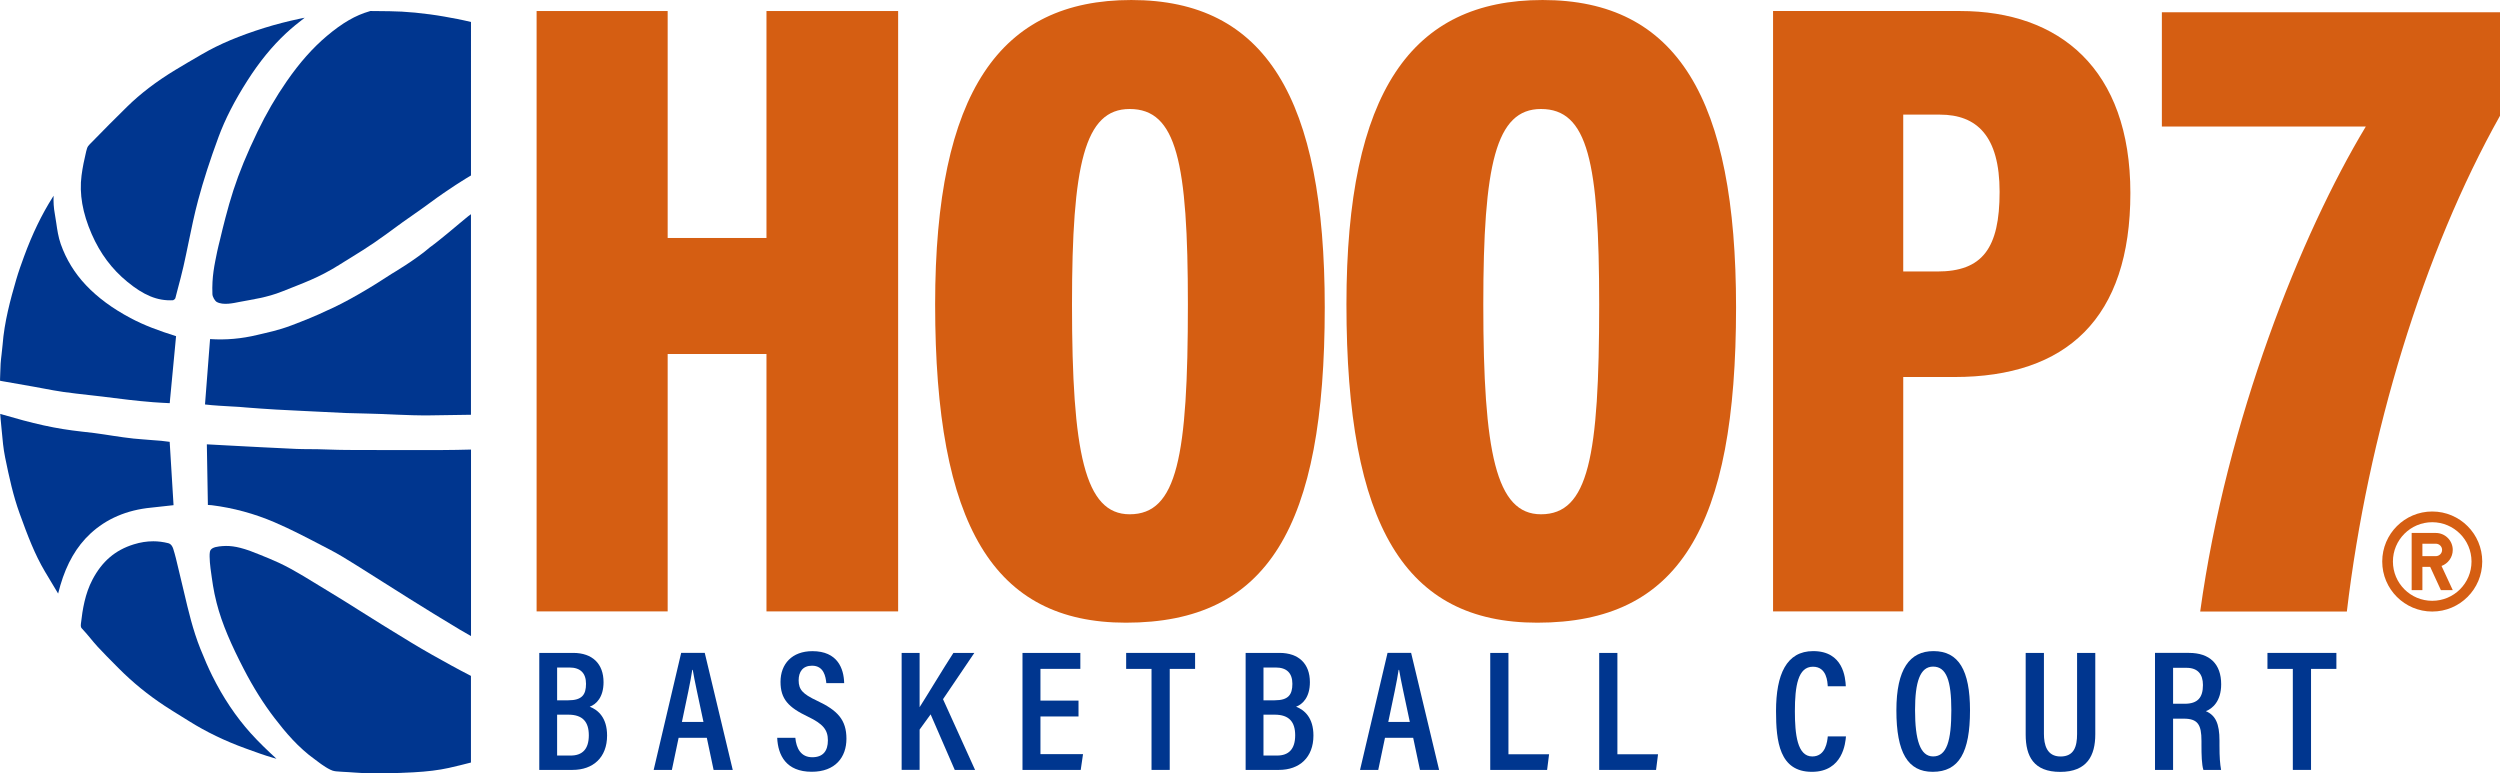
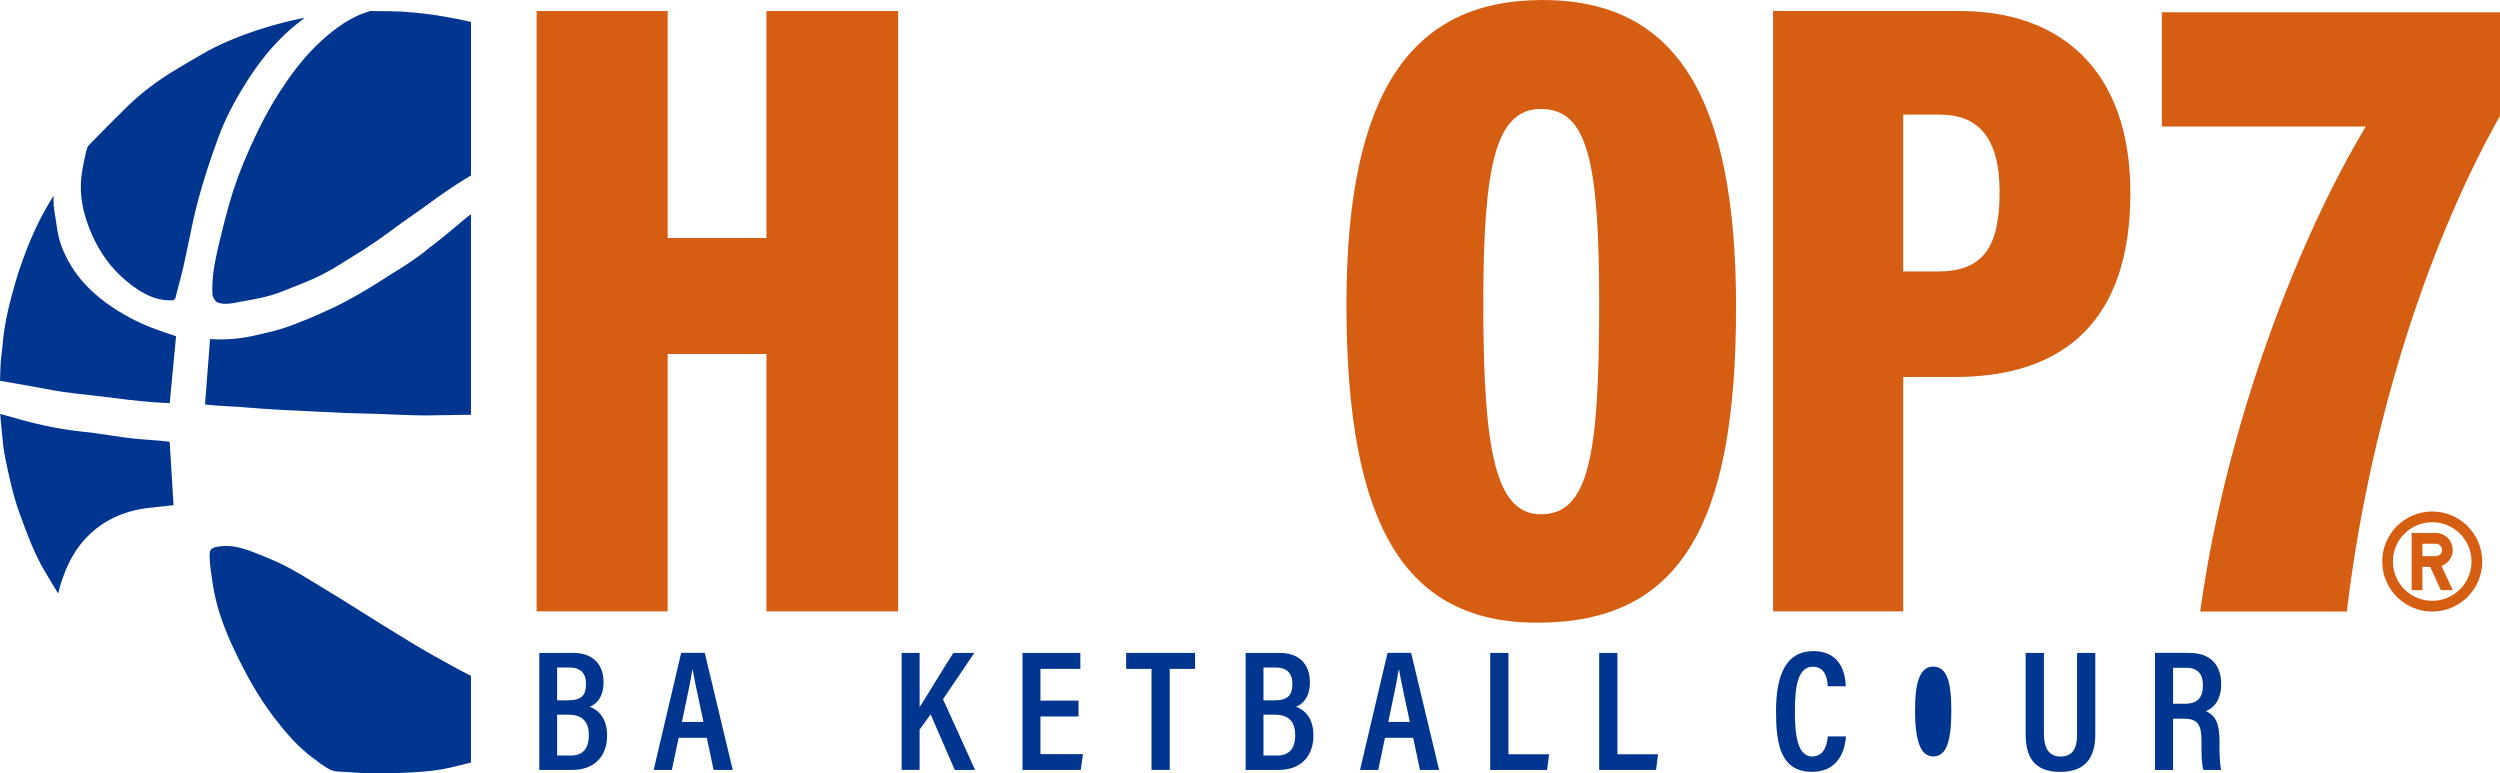
<svg xmlns="http://www.w3.org/2000/svg" id="uuid-823233c1-0a93-4d4f-bc14-37761558eed7" viewBox="0 0 283.431 87.673">
  <g id="uuid-9f5a2bf4-ef36-4b54-afbe-1ce6c1372a54">
    <path d="M61.139,74.021h3.843c2.193,0,3.443,1.245,3.443,3.317,0,1.709-.818,2.508-1.566,2.782.961.374,1.967,1.257,1.967,3.27,0,2.475-1.572,3.896-3.912,3.896h-3.775v-13.265ZM64.435,79.395c1.541,0,2.003-.628,2.003-1.869,0-1.215-.64-1.849-1.885-1.849h-1.391v3.718h1.274ZM63.161,85.658h1.542c1.313,0,2.053-.722,2.053-2.297,0-1.507-.683-2.337-2.319-2.337h-1.276v4.635Z" fill="#00368f" />
    <path d="M76.936,83.65l-.763,3.636h-2.064l3.117-13.265h2.675l3.172,13.265h-2.17l-.769-3.636h-3.199ZM79.755,81.851c-.589-2.785-1.019-4.715-1.217-5.91h-.053c-.168,1.198-.631,3.326-1.175,5.91h2.445Z" fill="#00368f" />
-     <path d="M90.169,83.65c.111,1.19.626,2.2,1.922,2.2,1.245,0,1.769-.742,1.769-1.914,0-1.194-.546-1.865-2.267-2.689-2.206-1.049-3.104-1.992-3.104-3.946,0-2.023,1.299-3.478,3.617-3.478,2.84,0,3.561,1.956,3.6,3.625h-2.023c-.073-.719-.268-1.977-1.622-1.977-1.055,0-1.516.7-1.516,1.655,0,1.063.473,1.562,2.065,2.308,2.36,1.102,3.353,2.183,3.353,4.319,0,2.087-1.253,3.744-3.933,3.744-2.916,0-3.827-1.88-3.917-3.848h2.056Z" fill="#00368f" />
    <path d="M102.221,74.021h2.037v6.152c.808-1.256,2.663-4.353,3.832-6.152h2.373l-3.551,5.247,3.633,8.018h-2.303l-2.735-6.298-1.249,1.726v4.571h-2.037v-13.265Z" fill="#00368f" />
    <path d="M122.274,81.229h-4.315v4.272h4.826l-.261,1.785h-6.602v-13.265h6.559v1.812h-4.522v3.597h4.315v1.799Z" fill="#00368f" />
    <path d="M130.551,75.834h-2.876v-1.812h7.815v1.812h-2.875v11.452h-2.064v-11.452Z" fill="#00368f" />
    <path d="M141.22,74.021h3.843c2.193,0,3.443,1.245,3.443,3.317,0,1.709-.818,2.508-1.566,2.782.961.374,1.967,1.257,1.967,3.27,0,2.475-1.572,3.896-3.912,3.896h-3.775v-13.265ZM144.517,79.395c1.541,0,2.003-.628,2.003-1.869,0-1.215-.64-1.849-1.885-1.849h-1.391v3.718h1.274ZM143.243,85.658h1.542c1.313,0,2.053-.722,2.053-2.297,0-1.507-.683-2.337-2.319-2.337h-1.276v4.635Z" fill="#00368f" />
    <path d="M157.018,83.65l-.763,3.636h-2.064l3.117-13.265h2.675l3.172,13.265h-2.17l-.769-3.636h-3.199ZM159.836,81.851c-.589-2.785-1.019-4.715-1.217-5.91h-.053c-.168,1.198-.631,3.326-1.175,5.91h2.445Z" fill="#00368f" />
    <path d="M168.952,74.021h2.064v11.494h4.607l-.224,1.771h-6.447v-13.265Z" fill="#00368f" />
    <path d="M181.304,74.021h2.064v11.494h4.607l-.224,1.771h-6.447v-13.265Z" fill="#00368f" />
    <path d="M209.281,83.49c-.059.705-.34,4.014-3.862,4.014-3.689,0-4.066-3.457-4.066-6.894,0-4.146,1.177-6.792,4.215-6.792,3.407,0,3.648,3.009,3.696,3.985h-2.048c-.033-.45-.082-2.215-1.681-2.215-1.696,0-2.045,2.177-2.045,5.058,0,2.604.27,5.116,1.969,5.116,1.536,0,1.703-1.708,1.761-2.272h2.062Z" fill="#00368f" />
-     <path d="M223.344,80.547c0,4.739-1.236,6.956-4.23,6.956-2.814,0-4.116-2.168-4.116-6.966,0-4.696,1.52-6.719,4.211-6.719,2.841,0,4.136,2.161,4.136,6.729ZM217.114,80.511c0,3.365.575,5.248,2.053,5.248,1.544,0,2.06-1.773,2.06-5.236,0-3.349-.554-4.948-2.067-4.948-1.488,0-2.047,1.756-2.047,4.936Z" fill="#00368f" />
+     <path d="M223.344,80.547ZM217.114,80.511c0,3.365.575,5.248,2.053,5.248,1.544,0,2.06-1.773,2.06-5.236,0-3.349-.554-4.948-2.067-4.948-1.488,0-2.047,1.756-2.047,4.936Z" fill="#00368f" />
    <path d="M231.725,74.021v9.188c0,1.215.322,2.556,1.883,2.556,1.531,0,1.875-1.127,1.875-2.548v-9.196h2.064v9.23c0,2.392-.911,4.259-3.978,4.259-2.999,0-3.913-1.755-3.913-4.232v-9.256h2.069Z" fill="#00368f" />
    <path d="M246.367,81.476v5.81h-2.05v-13.265h3.857c2.348,0,3.646,1.259,3.646,3.556,0,1.94-1.008,2.774-1.739,3.048,1.096.466,1.547,1.411,1.547,3.336v.529c0,1.414.061,2.085.182,2.796h-2.006c-.19-.607-.218-1.701-.218-2.822v-.471c0-1.813-.4-2.517-1.999-2.517h-1.22ZM246.367,79.787h1.313c1.495,0,2.073-.718,2.073-2.127,0-1.208-.57-1.949-1.871-1.949h-1.514v4.077Z" fill="#00368f" />
-     <path d="M259.943,75.834h-2.876v-1.812h7.815v1.812h-2.875v11.452h-2.064v-11.452Z" fill="#00368f" />
    <path d="M283.431,1.391v11.734c-8.701,15.492-14.991,36.21-17.363,56.207h-16.627c2.998-21.738,11.419-42.778,18.778-54.989h-23.123V1.391h38.335Z" fill="#d55e12" />
-     <path d="M17.366,61.367c-.725,0-1.455.116-2.205.349-2.102.653-3.588,1.925-4.68,4.004-.833,1.589-1.121,3.342-1.308,4.998-.04.349.024.446.118.543.356.373.68.764.993,1.142.258.312.516.625.791.922.674.727,1.392,1.449,2.087,2.147l.333.335c1.555,1.564,3.301,2.985,5.188,4.225.608.4,1.227.782,1.846,1.164.311.192.622.384.931.578,1.912,1.2,4.045,2.23,6.341,3.063l.36.131c.909.331,1.85.673,2.777.94.134.039.27.077.406.115-.995-.919-1.999-1.872-2.919-2.896-1.672-1.86-3.138-4.046-4.355-6.497-.437-.88-.868-1.859-1.356-3.081-.841-2.103-1.356-4.299-1.854-6.422-.145-.616-.289-1.232-.441-1.846-.076-.307-.148-.614-.22-.921-.175-.75-.341-1.458-.562-2.151-.076-.241-.238-.546-.575-.63-.566-.142-1.13-.213-1.697-.213Z" fill="#00368f" />
    <path d="M.025,46.924c.012.196.025.392.046.587.045.422.083.846.121,1.27.096,1.072.186,2.085.389,3.077.466,2.278.912,4.328,1.643,6.351.915,2.532,1.708,4.627,2.878,6.601.491.83.989,1.657,1.488,2.483.078-.311.161-.621.252-.933.731-2.49,1.841-4.404,3.393-5.85,1.818-1.693,4.136-2.688,6.89-2.956.777-.075,1.552-.165,2.35-.258l.2-.023-.438-7.18c-.335-.039-.617-.087-.949-.116-.373-.033-.73-.048-1.204-.093-.552-.052-1.393-.103-1.944-.162-1.619-.174-2.882-.419-4.437-.625-.454-.06-.948-.111-1.404-.162-1.485-.167-2.8-.369-4.342-.707-1.552-.34-3.093-.769-4.579-1.201-.118-.034-.236-.069-.353-.103Z" fill="#00368f" />
    <path d="M.006,43.165c.005.009.168.035.187.038,1.265.221,2.388.415,3.64.638.371.066.741.136,1.111.206.735.139,1.496.283,2.237.387.973.137,1.951.246,2.927.355.509.057,1.017.113,1.525.174.421.05.843.103,1.264.157.571.072,1.141.145,1.714.209.822.092,1.793.196,2.752.269.621.048,1.243.079,1.881.11.012-.153.024-.303.039-.454l.541-5.689c.045-.485.09-.97.137-1.454-1.951-.615-3.593-1.215-5.172-2.057-2.066-1.102-3.718-2.322-5.049-3.73-1.284-1.358-2.243-2.925-2.852-4.657-.277-.79-.394-1.598-.507-2.379-.05-.346-.1-.691-.164-1.032-.133-.696-.165-1.386-.14-2.063-.031.049-.062.099-.094.148-1.259,1.989-2.324,4.194-3.258,6.741-.29.792-.623,1.714-.891,2.635-.642,2.207-1.344,4.78-1.541,7.391-.055.72-.172,1.399-.221,2.119-.04.584-.033,1.171-.067,1.759-.003.049-.009.13.001.179Z" fill="#00368f" />
    <path d="M53.396,2.491c-.516-.122-1.034-.239-1.558-.34-.912-.177-1.992-.377-3.091-.523-1.186-.158-2.231-.259-3.193-.31-.897-.047-1.822-.054-2.717-.061l-.852-.008c-.033.012-.064.022-.094.031-1.581.452-3.071,1.313-4.828,2.793-1.606,1.353-3.097,3.035-4.556,5.143-1.23,1.775-2.31,3.636-3.303,5.691-1.211,2.508-2.085,4.63-2.748,6.678-.322.998-.627,2.053-.906,3.136-.209.811-.425,1.657-.612,2.474-.103.449-.208.793-.312,1.308-.306,1.513-.619,2.834-.544,4.847.012.316.293.77.486.88.726.414,1.933.127,2.541.008,1.521-.298,3.126-.487,4.907-1.204,2.389-.961,4.061-1.513,6.432-2.998,2.04-1.277,3.344-2.019,5.404-3.53,1.286-.944,2.295-1.688,3.441-2.469.979-.667,1.974-1.451,2.956-2.115l.327-.222c.706-.479,1.436-.975,2.19-1.428l.631-.38V2.491Z" fill="#00368f" />
    <path d="M53.396,24.283c-.404.276-.873.71-1.305,1.05,0,0-2.446,2.074-3.318,2.677-1.605,1.404-4.329,3.009-4.329,3.009-2.412,1.59-5.278,3.287-7.452,4.223-1.015.495-2.483,1.091-3.898,1.629-1.575.6-2.736.814-3.915,1.099-1.795.434-3.562.591-5.364.472l-.574,7.414c.469.058,1.113.11,1.574.139.625.039.807.051,1.412.085.694.039,1.154.06,1.751.123.426.045,2.759.198,3.341.231,2.038.116,3.59.172,4.799.24,2.468.139,3.82.189,5.64.217,2.095.033,4.302.224,6.943.201,1.613-.014,3.201-.04,4.693-.07v-22.74Z" fill="#00368f" />
-     <path d="M53.396,50.968c-1.072.029-2.181.051-3.303.055-3.598.01-7.195.004-10.793-.01-.666-.003-1.332-.024-1.998-.046-.408-.013-.818-.027-1.226-.036-.324-.007-.649-.008-.974-.01-.505-.002-1.011-.005-1.516-.026-1.306-.054-2.611-.122-3.917-.19l-1.102-.057c-1.029-.053-2.058-.108-3.087-.163l-2.03-.11.118,6.872c.145.003.293.012.444.031,2.439.306,4.826.955,7.096,1.927,1.831.784,3.614,1.715,5.339,2.616l.978.509c.983.51,1.925,1.097,2.835,1.665l.198.123c.995.62,1.985,1.249,2.975,1.877.978.621,1.956,1.242,2.94,1.855,1.843,1.15,3.807,2.371,5.768,3.54.417.249.839.489,1.258.723v-21.146Z" fill="#00368f" />
    <path d="M34.548,2.008c-.168.033-.335.066-.501.101-1.443.304-2.811.658-4.066,1.05-2.865.896-5.104,1.84-7.046,2.97l-.24.139c-.935.544-1.87,1.087-2.795,1.648-2.168,1.316-3.963,2.684-5.49,4.182-1.303,1.278-2.692,2.674-4.245,4.267-.174.178-.229.273-.28.4-.016.039-.038.122-.048.164-.02.081-.049.159-.068.24-.211.881-.406,1.808-.525,2.726-.268,2.084.109,4.258,1.152,6.647.961,2.2,2.284,3.971,4.044,5.412,1.817,1.488,3.387,2.19,5.186,2.084.036-.002.214-.122.253-.226.103-.394.153-.608.254-.985.231-.865.469-1.76.669-2.638.206-.906.393-1.817.58-2.727.322-1.564.656-3.182,1.079-4.762.595-2.221,1.351-4.564,2.311-7.163.746-2.021,1.816-4.111,3.27-6.389,1.371-2.148,2.809-3.91,4.397-5.386.672-.625,1.388-1.202,2.107-1.754Z" fill="#00368f" />
    <path d="M53.396,76.629c-1.478-.757-2.929-1.561-4.397-2.388-1.62-.912-3.222-1.901-4.771-2.858l-.918-.566c-.829-.509-1.651-1.029-2.473-1.548-1.117-.705-2.233-1.41-3.365-2.091-2.156-1.297-4.02-2.524-5.883-3.387-1.289-.598-3.303-1.361-3.303-1.361-1.515-.523-2.369-.611-3.438-.482-.631.076-.994.259-1.053.621-.058.359-.024.666,0,1.181l.069.671c.22,1.574.316,2.438.692,3.919.61,2.403,1.699,4.834,3.076,7.5,1.085,2.099,2.232,3.927,3.508,5.589,1.196,1.557,2.674,3.331,4.576,4.681.185.131.367.27.548.409 0.0 0,1.137.86,1.69.908.056.005.079.013.16.022.098.011.119.011.194.014.063.003.118.015.185.015.049,0,.236.02.343.023.299.008.37.018.706.039.524.031.951.076,1.481.096,1.761.069,3.807.034,5.817-.075,1.621-.089,2.902-.247,4.033-.498.856-.19,1.695-.4,2.519-.614v-9.822Z" fill="#00368f" />
    <path d="M60.836,1.25h14.859v25.73h11.202V1.25h14.927v68.065h-14.927v-29.181h-11.202v29.181h-14.859V1.25Z" fill="#d55e12" />
-     <path d="M150.19,34.85c0,24.944-6.467,35.746-22.539,35.746-14.984,0-21.633-10.984-21.633-36.089,0-24.117,7.394-34.506,22.241-34.506,15.243,0,21.931,11.169,21.931,34.85ZM121.535,34.512c0,16.802,1.439,23.793,6.538,23.793,5.381,0,6.601-6.503,6.601-23.793,0-16.156-1.281-22.155-6.601-22.155-5.122,0-6.538,6.291-6.538,22.155Z" fill="#d55e12" />
    <path d="M196.821,34.85c0,24.944-6.468,35.746-22.539,35.746-14.984,0-21.633-10.984-21.633-36.089,0-24.117,7.394-34.506,22.241-34.506,15.243,0,21.931,11.169,21.931,34.85ZM168.165,34.512c0,16.802,1.439,23.793,6.538,23.793,5.381,0,6.6-6.503,6.6-23.793,0-16.156-1.281-22.155-6.6-22.155-5.122,0-6.538,6.291-6.538,22.155Z" fill="#d55e12" />
    <path d="M201.016,1.25h21.219c11.224,0,19.291,6.541,19.291,20.632,0,14.22-7.234,20.861-19.951,20.861h-5.8v26.571h-14.759V1.25ZM215.775,30.78h3.859c5.12,0,7.066-2.629,7.066-9.028,0-6.334-2.583-8.756-6.761-8.756h-4.165v17.784Z" fill="#d55e12" />
    <path d="M275.746,57.99c-3.126,0-5.667,2.541-5.667,5.671,0,3.13,2.541,5.671,5.667,5.671,3.138,0,5.671-2.542,5.671-5.671,0-3.13-2.534-5.671-5.671-5.671ZM275.746,68.115c-2.461,0-4.455-1.989-4.455-4.455,0-2.454,1.993-4.455,4.455-4.455,2.465,0,4.455,2.001,4.455,4.455,0,2.465-1.989,4.455-4.455,4.455Z" fill="#d55e12" />
    <path d="M278.075,62.348c0-1.061-.86-1.925-1.921-1.925h-2.738v6.48h1.217v-2.634h.884l1.213,2.634h1.345l-1.273-2.738c.74-.272,1.273-.984,1.273-1.817ZM276.154,63.052h-1.521v-1.409h1.521c.388,0,.712.308.712.705,0,.388-.324.704-.712.704Z" fill="#d55e12" />
  </g>
</svg>